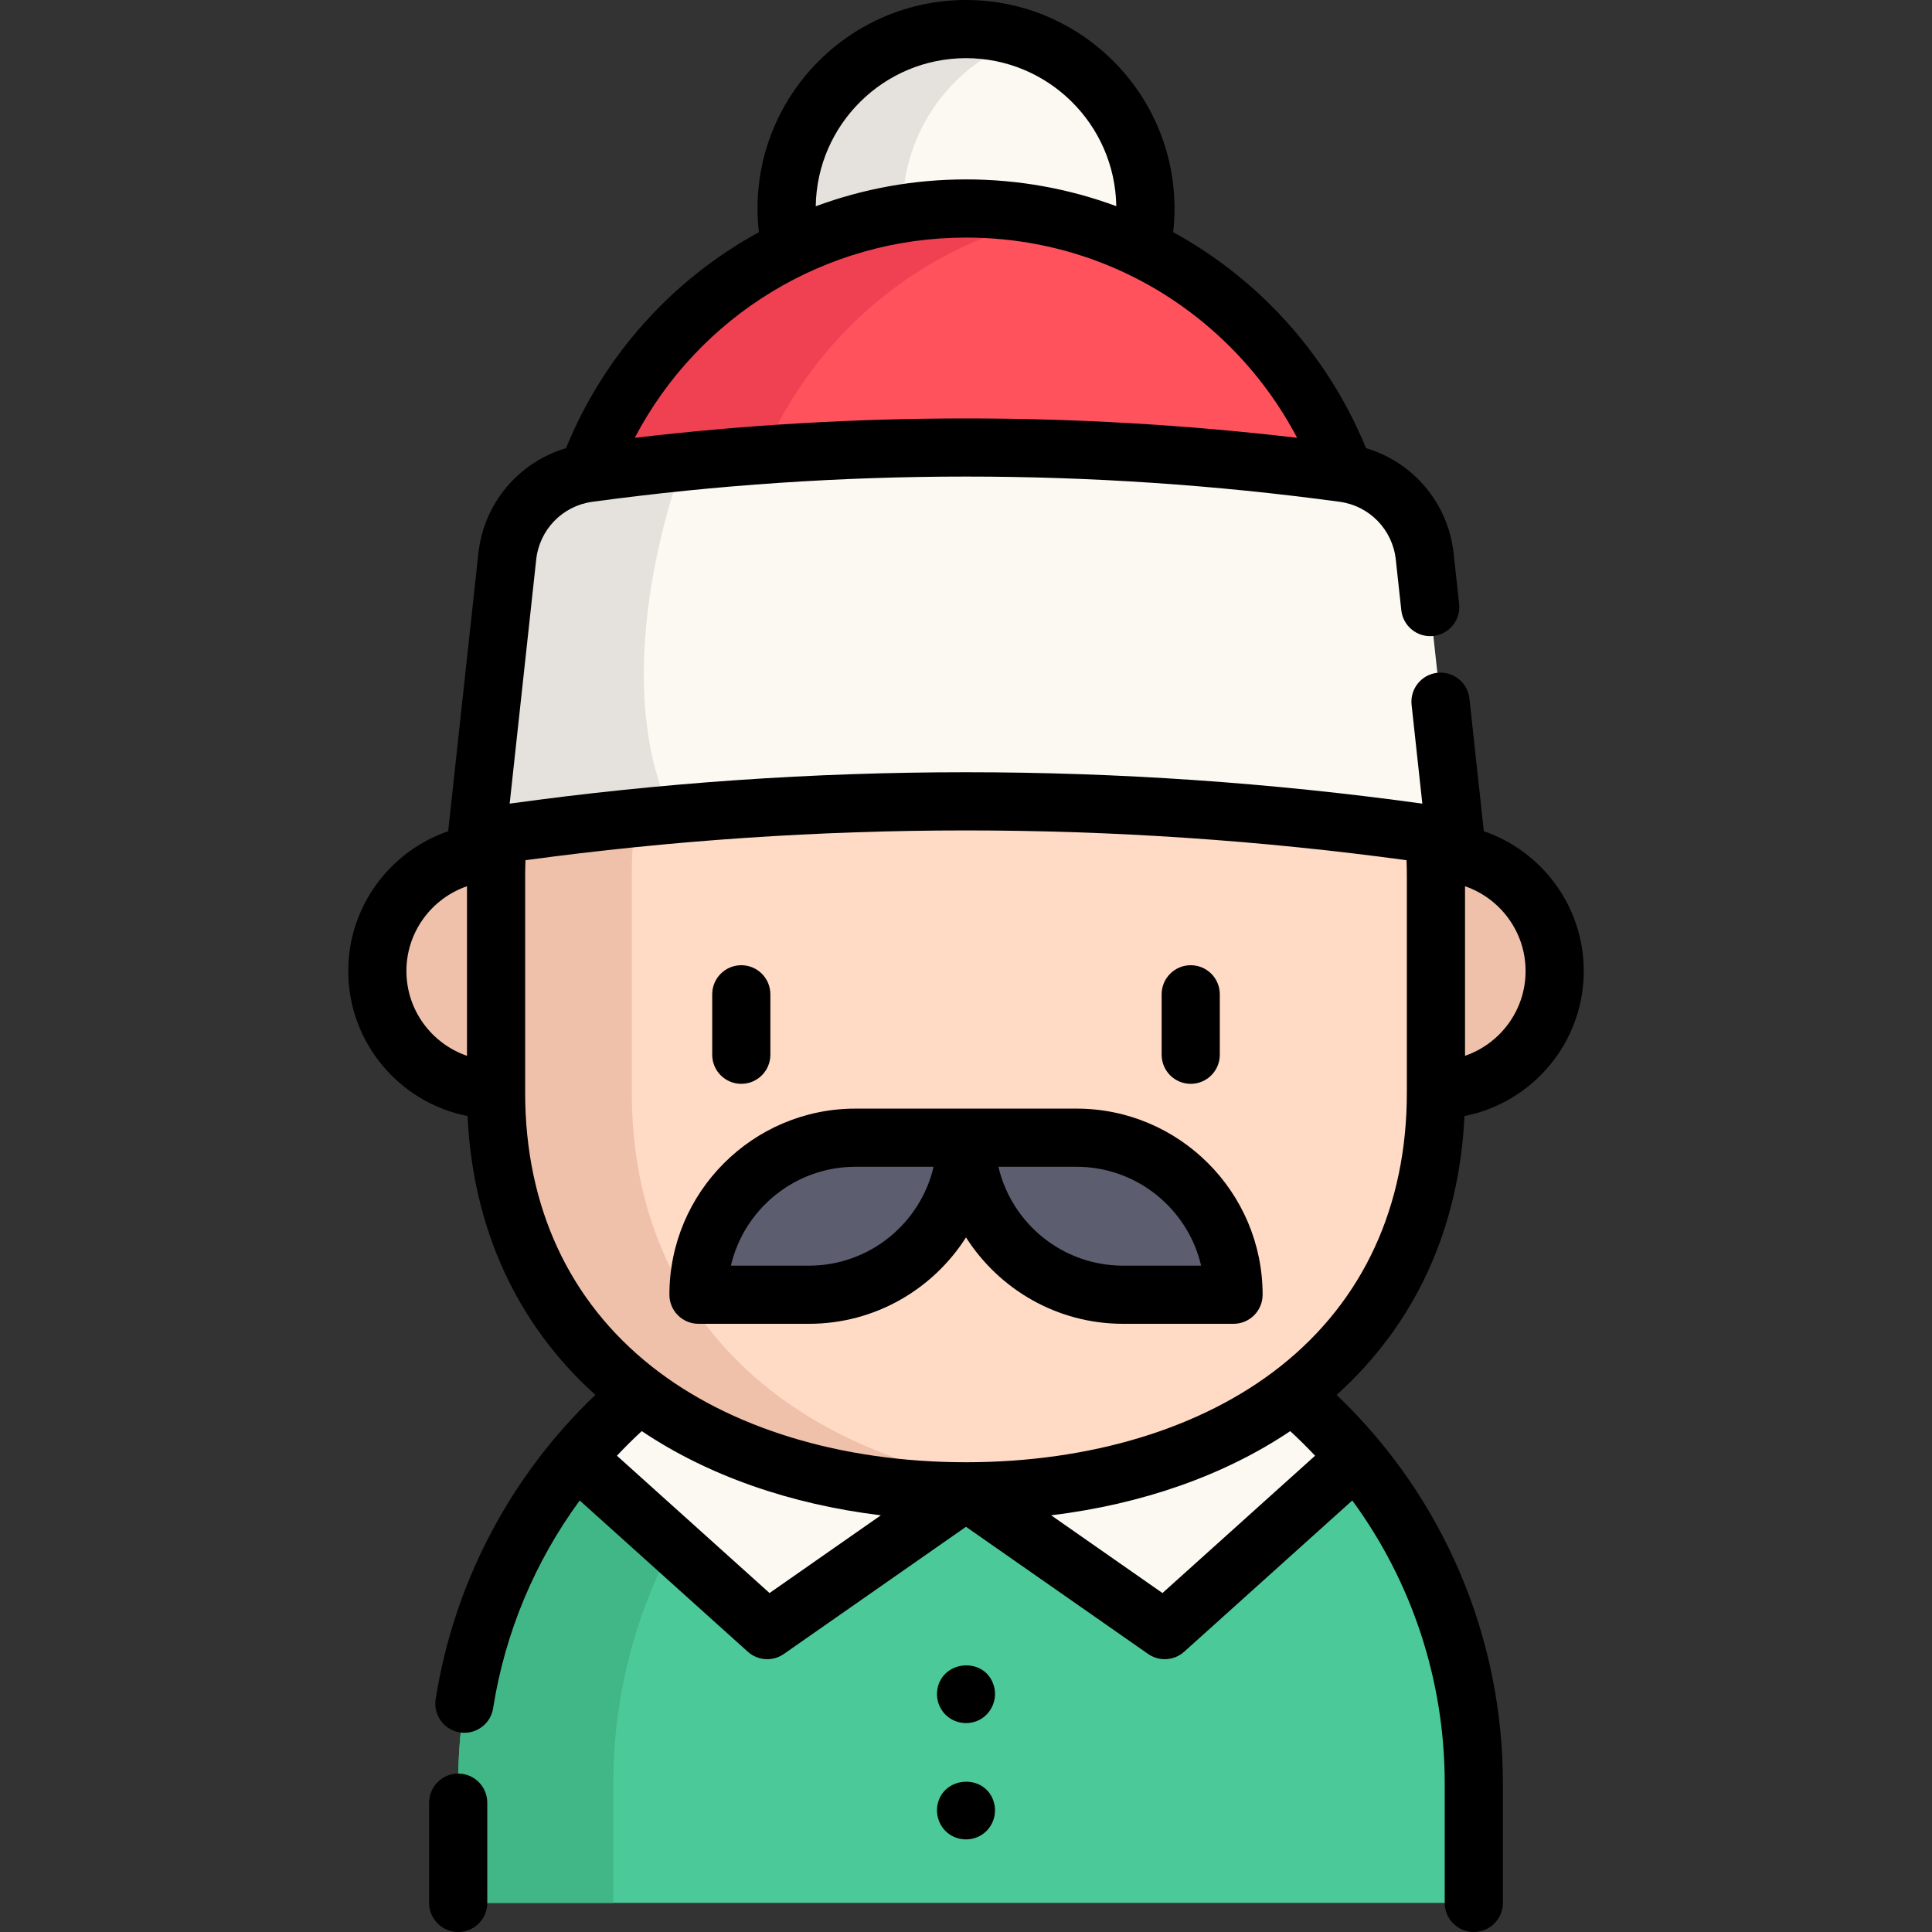
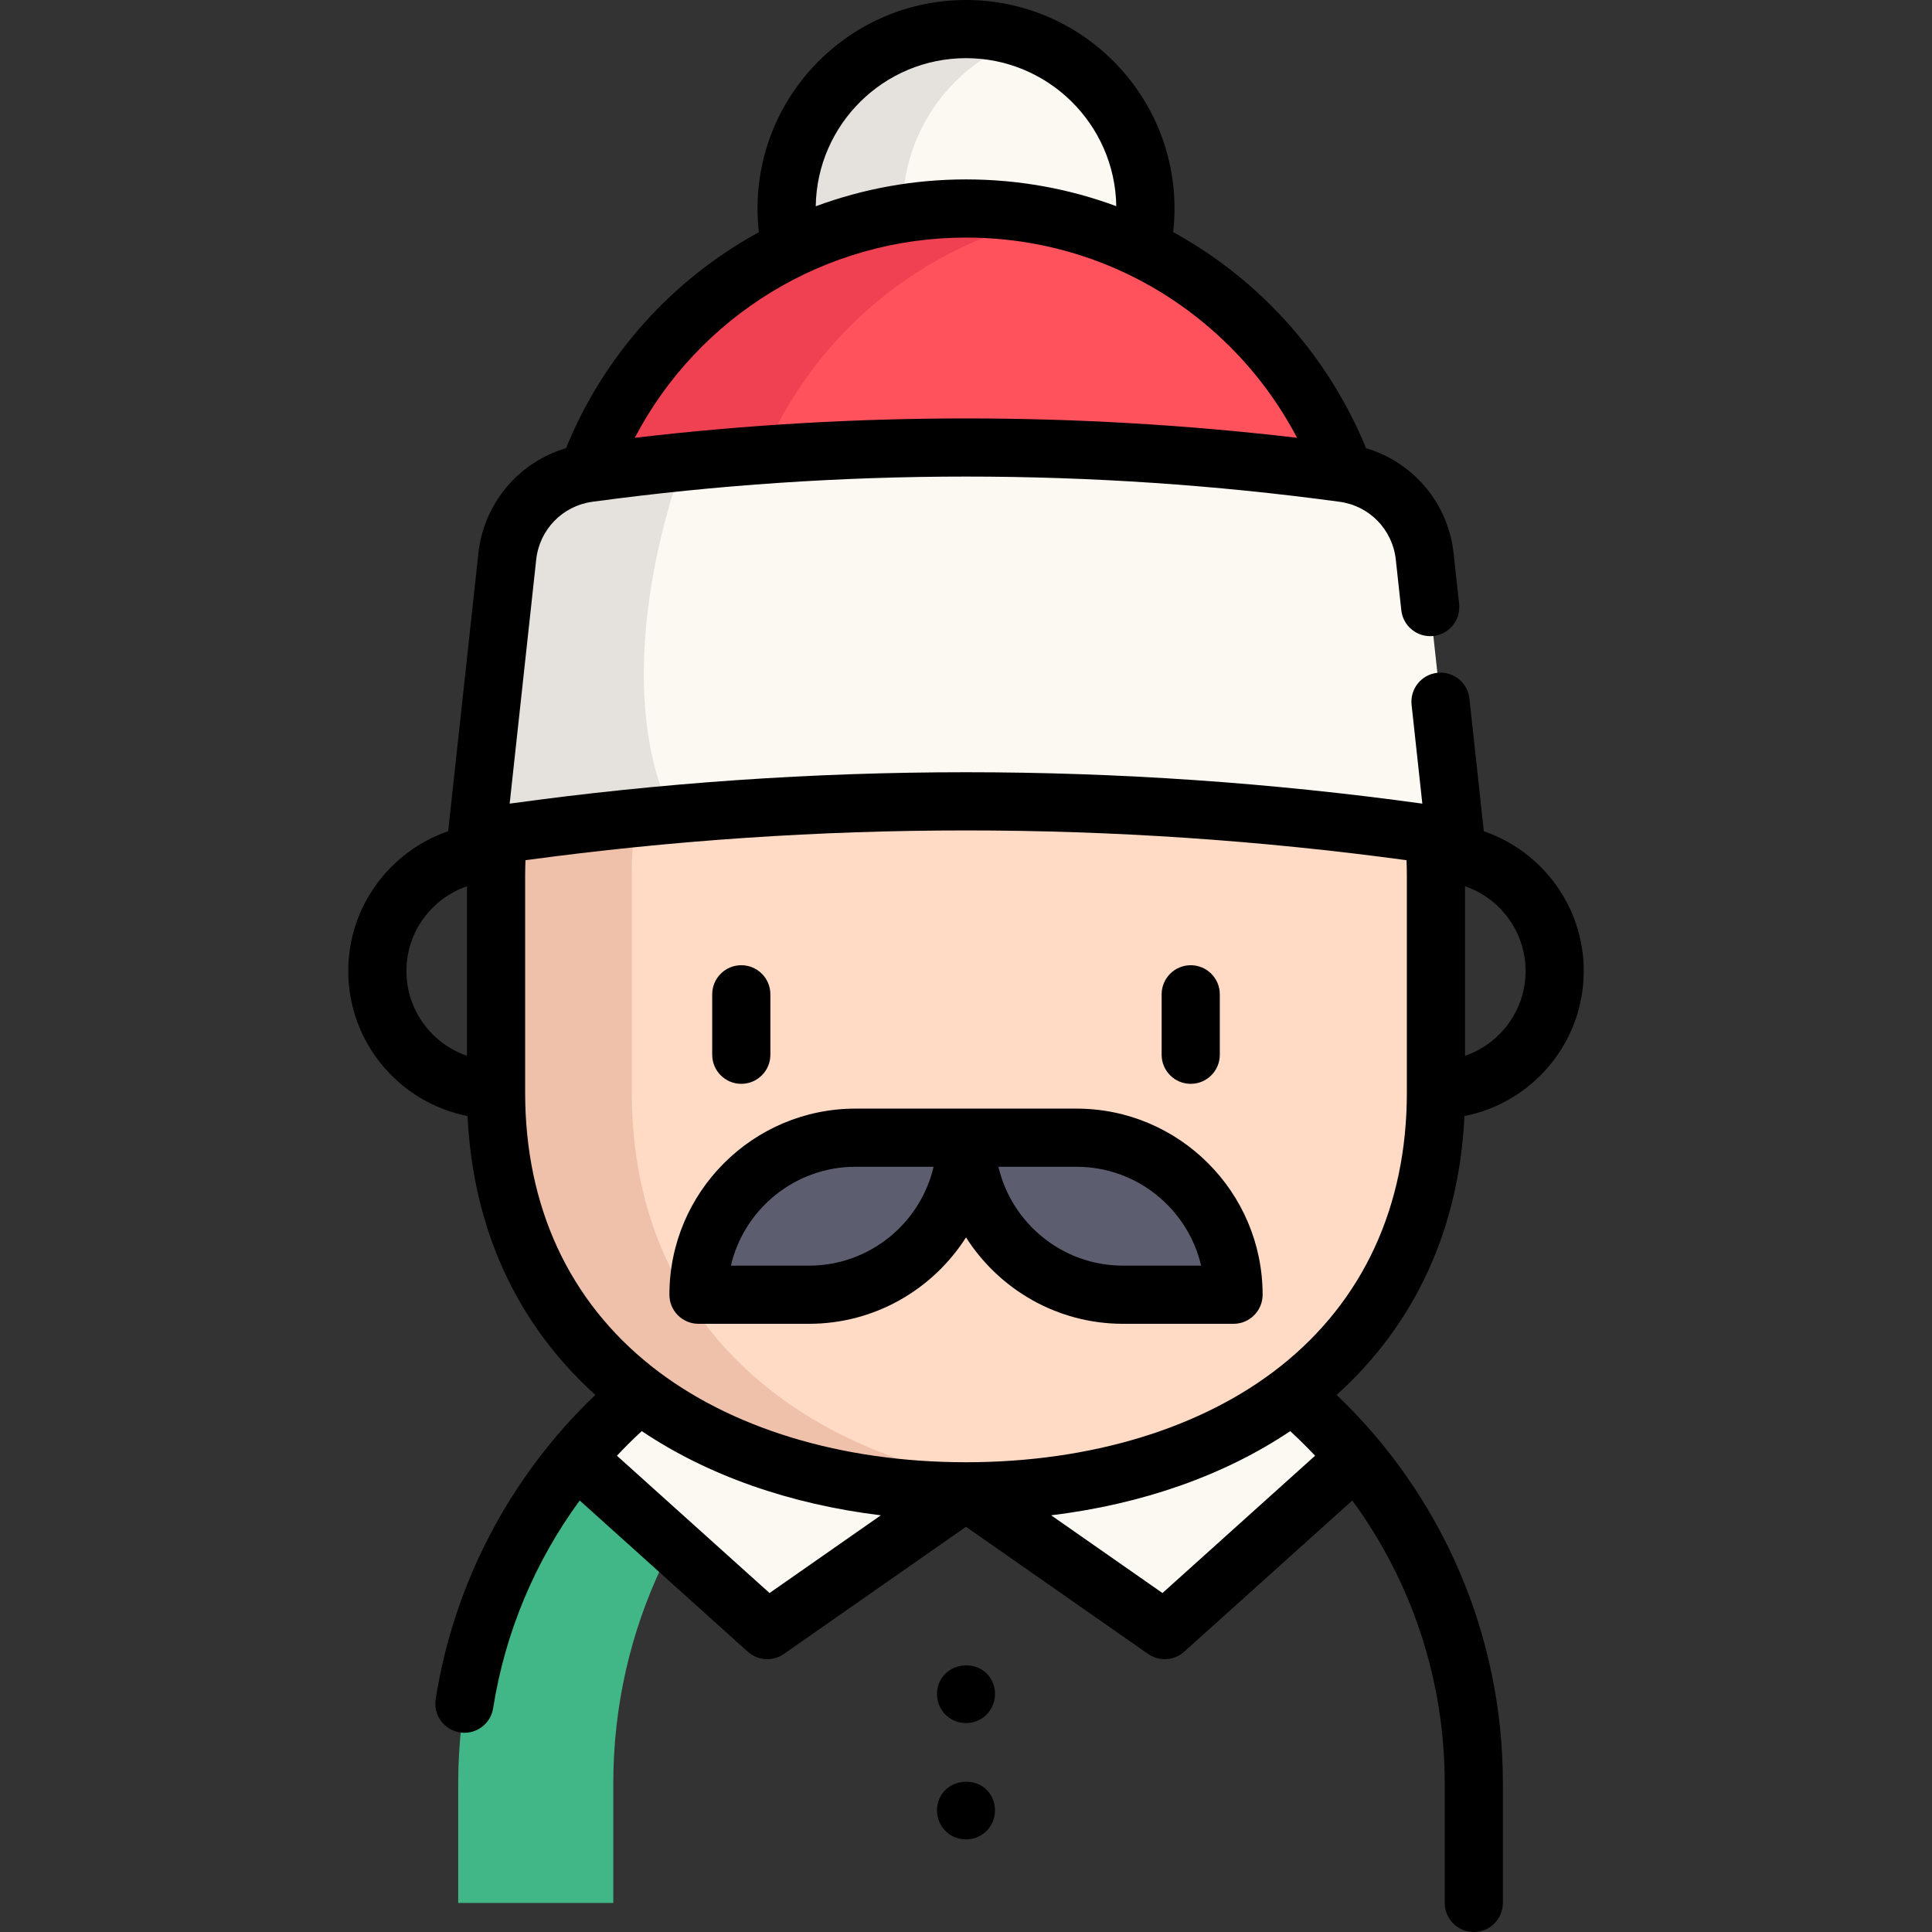
<svg xmlns="http://www.w3.org/2000/svg" width="512" height="512" viewBox="0 0 512 512" fill="none">
  <rect x="0" y="0" width="512" height="512" fill="#333333" stroke="none" />
  <rect width="512" height="512" />
  <rect width="512" height="512" />
-   <path d="M390.569 472.59V504.29H121.423V472.59C121.423 439.801 133.147 409.745 152.65 386.399C157.777 380.254 163.439 374.572 169.574 369.434H342.418C348.552 374.572 354.225 380.254 359.342 386.399C378.845 409.744 390.569 439.8 390.569 472.59Z" fill="#4BC999" />
  <path d="M210.68 369.431H169.578C140.139 394.113 121.427 431.166 121.427 472.587V504.294H162.529V472.587C162.529 431.166 181.241 394.112 210.68 369.431Z" fill="#41B787" />
-   <path d="M131.461 288.797C114.084 288.797 99.997 274.71 99.997 257.333C99.997 239.956 114.084 225.869 131.461 225.869H380.541C397.918 225.869 412.005 239.956 412.005 257.333C412.005 274.71 397.918 288.797 380.541 288.797" fill="#EFC1AB" />
  <path d="M302.367 65.825C303.138 62.424 303.549 58.889 303.549 55.252C303.549 28.998 282.258 7.707 256.004 7.707C229.75 7.707 208.459 28.998 208.459 55.252C208.459 58.879 208.87 62.414 209.63 65.815" fill="#FCF8F2" />
  <path d="M240.393 65.815C239.633 62.414 239.222 58.879 239.222 55.252C239.222 34.382 252.681 16.662 271.385 10.266C266.559 8.616 261.389 7.707 256.004 7.707C229.75 7.707 208.459 28.998 208.459 55.252C208.459 58.879 208.87 62.414 209.63 65.815H240.393Z" fill="#E5E1DC" />
  <path d="M359.342 386.399L308.674 431.991L256.002 395.215L203.33 431.991L152.662 386.399H152.652C157.779 380.254 163.441 374.572 169.576 369.434H342.42C348.553 374.571 354.225 380.254 359.342 386.399Z" fill="#FCF8F2" />
  <path d="M380.068 221.199C380.387 224.754 380.541 228.351 380.541 231.988V289.541C380.541 358.325 324.786 395.214 256.002 395.214C187.218 395.214 131.463 358.325 131.463 289.541V231.988C131.463 228.35 131.617 224.754 131.936 221.199L191.421 175.329L327.058 182.522L380.068 221.199Z" fill="#FFDAC5" />
  <path d="M167.427 289.542V231.989C167.427 228.351 167.581 224.755 167.9 221.2L225.071 177.115L191.421 175.33L131.936 221.2C131.617 224.755 131.463 228.352 131.463 231.989V289.542C131.463 358.326 187.218 395.215 256.002 395.215C262.11 395.215 268.112 394.918 273.984 394.341C213.722 388.407 167.427 352.219 167.427 289.542Z" fill="#EFC1AB" />
  <path d="M154.758 128.022C168.96 85.716 208.922 55.251 256.003 55.251C285.481 55.251 312.176 67.197 331.505 86.527C343.037 98.059 351.944 112.209 357.248 128.023" fill="#FF525D" />
  <path d="M278.366 57.604C271.154 56.067 263.674 55.251 256.003 55.251C208.922 55.251 168.959 85.716 154.758 128.022H199.454C211.345 92.601 241.299 65.493 278.366 57.604Z" fill="#EF4152" />
  <path d="M385.67 222.012C316.845 211.716 247.197 209.661 178.043 215.847C160.77 217.378 143.528 219.443 126.326 222.012L134.433 147.453C135.676 136.027 144.544 126.881 155.94 125.34C164.345 124.199 172.761 123.203 181.187 122.35C239.387 116.472 297.989 117.469 356.055 125.34C367.451 126.881 376.318 136.027 377.562 147.453L385.67 222.012Z" fill="#FCF8F2" />
  <path d="M178.043 215.847C160.77 217.378 143.528 219.443 126.326 222.012L134.433 147.453C135.676 136.027 144.544 126.881 155.94 125.34C164.345 124.199 172.761 123.203 181.187 122.35C181.188 122.35 159.65 177.006 178.043 215.847Z" fill="#E5E1DC" />
  <path d="M297.615 343.115H326.899C326.899 320.133 308.267 301.501 285.285 301.501H256.001C256.002 324.484 274.632 343.115 297.615 343.115Z" fill="#5C5E70" />
  <path d="M214.388 343.115H185.104C185.104 320.133 203.736 301.501 226.718 301.501H256.002C256.002 324.484 237.37 343.115 214.388 343.115Z" fill="#5C5E70" />
-   <path d="M121.428 470.018C117.172 470.018 113.721 473.469 113.721 477.725V504.293C113.721 508.549 117.172 512 121.428 512C125.684 512 129.135 508.549 129.135 504.293V477.725C129.134 473.469 125.685 470.018 121.428 470.018Z" fill="black" />
  <path d="M388.098 295.764C406.091 292.231 419.71 276.345 419.71 257.333C419.71 240.177 408.619 225.572 393.234 220.286L389.41 185.127C388.951 180.897 385.15 177.844 380.915 178.299C376.684 178.759 373.626 182.562 374.086 186.794L376.933 212.971C296.632 201.878 215.366 201.878 135.065 212.971L142.1 148.289C142.964 140.345 149.081 134.049 156.977 132.979C222.684 124.069 289.315 124.068 355.023 132.979C362.919 134.05 369.036 140.346 369.9 148.289L371.36 161.716C371.82 165.947 375.619 169.004 379.855 168.544C384.086 168.084 387.144 164.281 386.684 160.049L385.224 146.622C383.777 133.319 374.51 122.479 362.021 118.779C356.287 104.763 347.716 91.839 336.956 81.079C329.123 73.246 320.351 66.694 310.899 61.515C311.134 59.437 311.255 57.345 311.255 55.252C311.255 24.786 286.469 0 256.004 0C225.539 0 200.753 24.786 200.753 55.251C200.753 57.346 200.876 59.446 201.113 61.538C178.404 73.932 160.128 93.906 149.999 118.774C137.501 122.469 128.226 133.313 126.778 146.622L118.767 220.286C103.383 225.573 92.291 240.177 92.291 257.333C92.291 276.347 105.911 292.234 123.906 295.764C125.317 325.55 136.931 350.869 157.776 369.661C135.225 391.178 120.307 419.484 115.458 450.298C114.796 454.503 117.668 458.448 121.873 459.109C122.279 459.174 122.683 459.204 123.08 459.204C126.808 459.204 130.086 456.493 130.683 452.695C133.836 432.664 141.768 413.821 153.631 397.642L198.175 437.722C199.631 439.033 201.478 439.7 203.331 439.7C204.867 439.7 206.411 439.242 207.741 438.312L255.999 404.616L304.258 438.312C305.59 439.242 307.132 439.7 308.669 439.7C310.523 439.7 312.368 439.033 313.825 437.722L358.37 397.641C374.156 419.171 382.866 445.306 382.866 472.586V504.293C382.866 508.549 386.315 512 390.573 512C394.831 512 398.28 508.549 398.28 504.293V472.586C398.28 433.476 382.324 396.468 354.222 369.666C375.071 350.874 386.687 325.552 388.098 295.764ZM256.004 15.413C277.765 15.413 295.496 32.954 295.826 54.638C283.25 49.981 269.815 47.545 256.004 47.545C242.115 47.545 228.673 50.04 216.18 54.666C216.496 32.969 234.233 15.413 256.004 15.413ZM256.004 62.958C282.465 62.958 307.344 73.263 326.057 91.977C333.13 99.05 339.103 107.202 343.744 116.022C285.441 109.175 226.524 109.176 168.221 116.026C185.105 83.751 218.683 62.958 256.004 62.958ZM404.296 257.333C404.296 267.735 397.573 276.59 388.247 279.799V234.866C397.573 238.076 404.296 246.931 404.296 257.333ZM107.704 257.333C107.704 246.93 114.428 238.074 123.756 234.866V279.801C114.428 276.593 107.704 267.736 107.704 257.333ZM139.169 289.543V231.99C139.169 230.639 139.211 229.3 139.256 227.964C216.787 217.443 295.215 217.444 372.746 227.964C372.792 229.3 372.833 230.64 372.833 231.99V289.543C372.833 319.674 361.232 344.774 339.285 362.128C318.586 378.496 289.008 387.509 256.001 387.509C222.994 387.509 193.417 378.495 172.718 362.128C150.77 344.774 139.169 319.674 139.169 289.543ZM203.937 422.171L163.492 385.78C165.601 383.534 167.793 381.356 170.072 379.257C187.54 390.998 209.341 398.643 233.437 401.571L203.937 422.171ZM308.067 422.171L278.566 401.572C302.659 398.643 324.456 391.001 341.924 379.263C344.206 381.363 346.402 383.539 348.511 385.782L308.067 422.171Z" fill="black" />
  <path d="M196.449 287.227C200.705 287.227 204.156 283.776 204.156 279.52V263.5C204.156 259.244 200.705 255.793 196.449 255.793C192.193 255.793 188.742 259.244 188.742 263.5V279.521C188.742 283.776 192.193 287.227 196.449 287.227Z" fill="black" />
  <path d="M315.554 287.227C319.811 287.227 323.261 283.776 323.261 279.52V263.5C323.261 259.244 319.812 255.793 315.554 255.793C311.296 255.793 307.847 259.244 307.847 263.5V279.521C307.848 283.776 311.297 287.227 315.554 287.227Z" fill="black" />
  <path d="M185.104 350.822H214.388C231.867 350.822 247.24 341.675 256.002 327.923C264.764 341.674 280.137 350.822 297.616 350.822H326.9C331.157 350.822 334.607 347.371 334.607 343.115C334.607 315.92 312.482 293.795 285.287 293.795H256.003H226.719C199.524 293.795 177.399 315.92 177.399 343.115C177.397 347.371 180.848 350.822 185.104 350.822ZM285.286 309.208C301.332 309.208 314.812 320.411 318.31 335.408H297.615C281.569 335.408 268.089 324.205 264.591 309.208H285.286ZM226.717 309.208H247.411C243.913 324.205 230.435 335.408 214.388 335.408H193.694C197.192 320.411 210.671 309.208 226.717 309.208Z" fill="black" />
  <path d="M263.114 446.004C260.626 439.63 251.228 439.898 248.816 446.179C247.666 449.173 248.525 452.688 250.966 454.78C253.51 456.961 257.236 457.25 260.079 455.482C263.221 453.527 264.556 449.427 263.114 446.004Z" fill="black" />
  <path d="M263.114 476.819C260.526 470.334 250.833 470.76 248.69 477.355C247.696 480.416 248.711 483.86 251.258 485.846C253.878 487.888 257.602 487.993 260.345 486.133C263.337 484.105 264.486 480.151 263.114 476.819Z" fill="black" />
</svg>